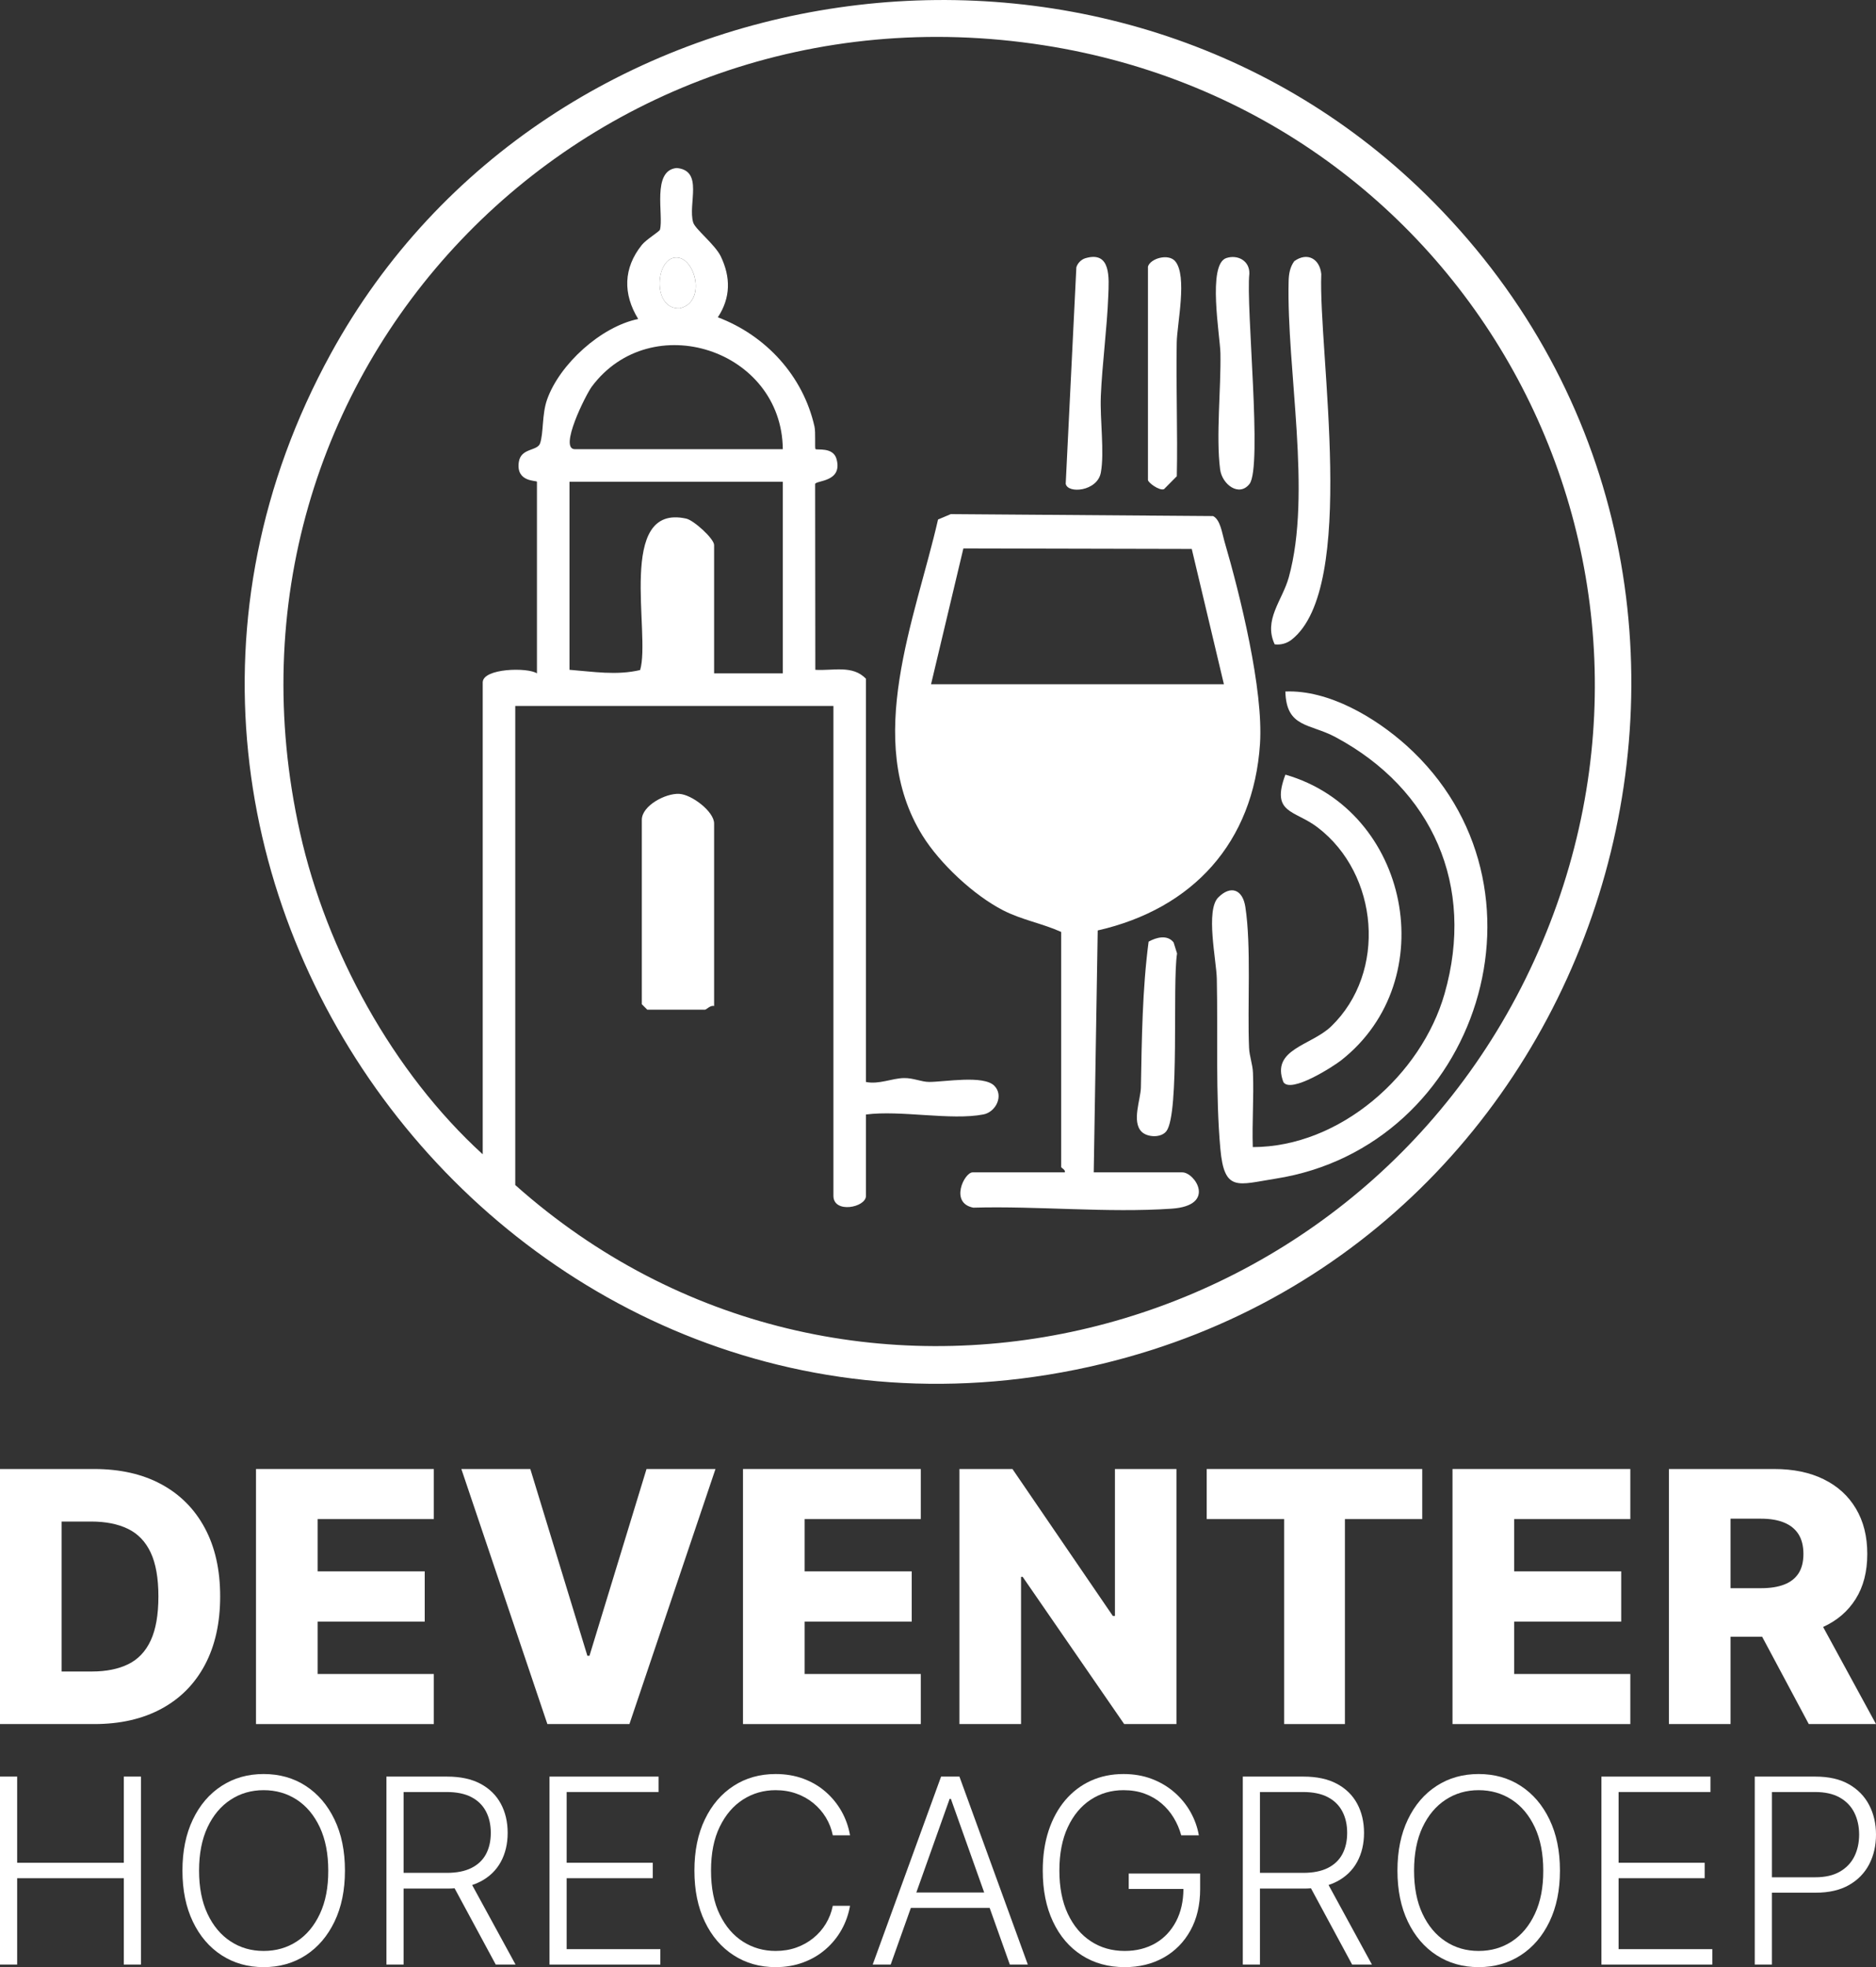
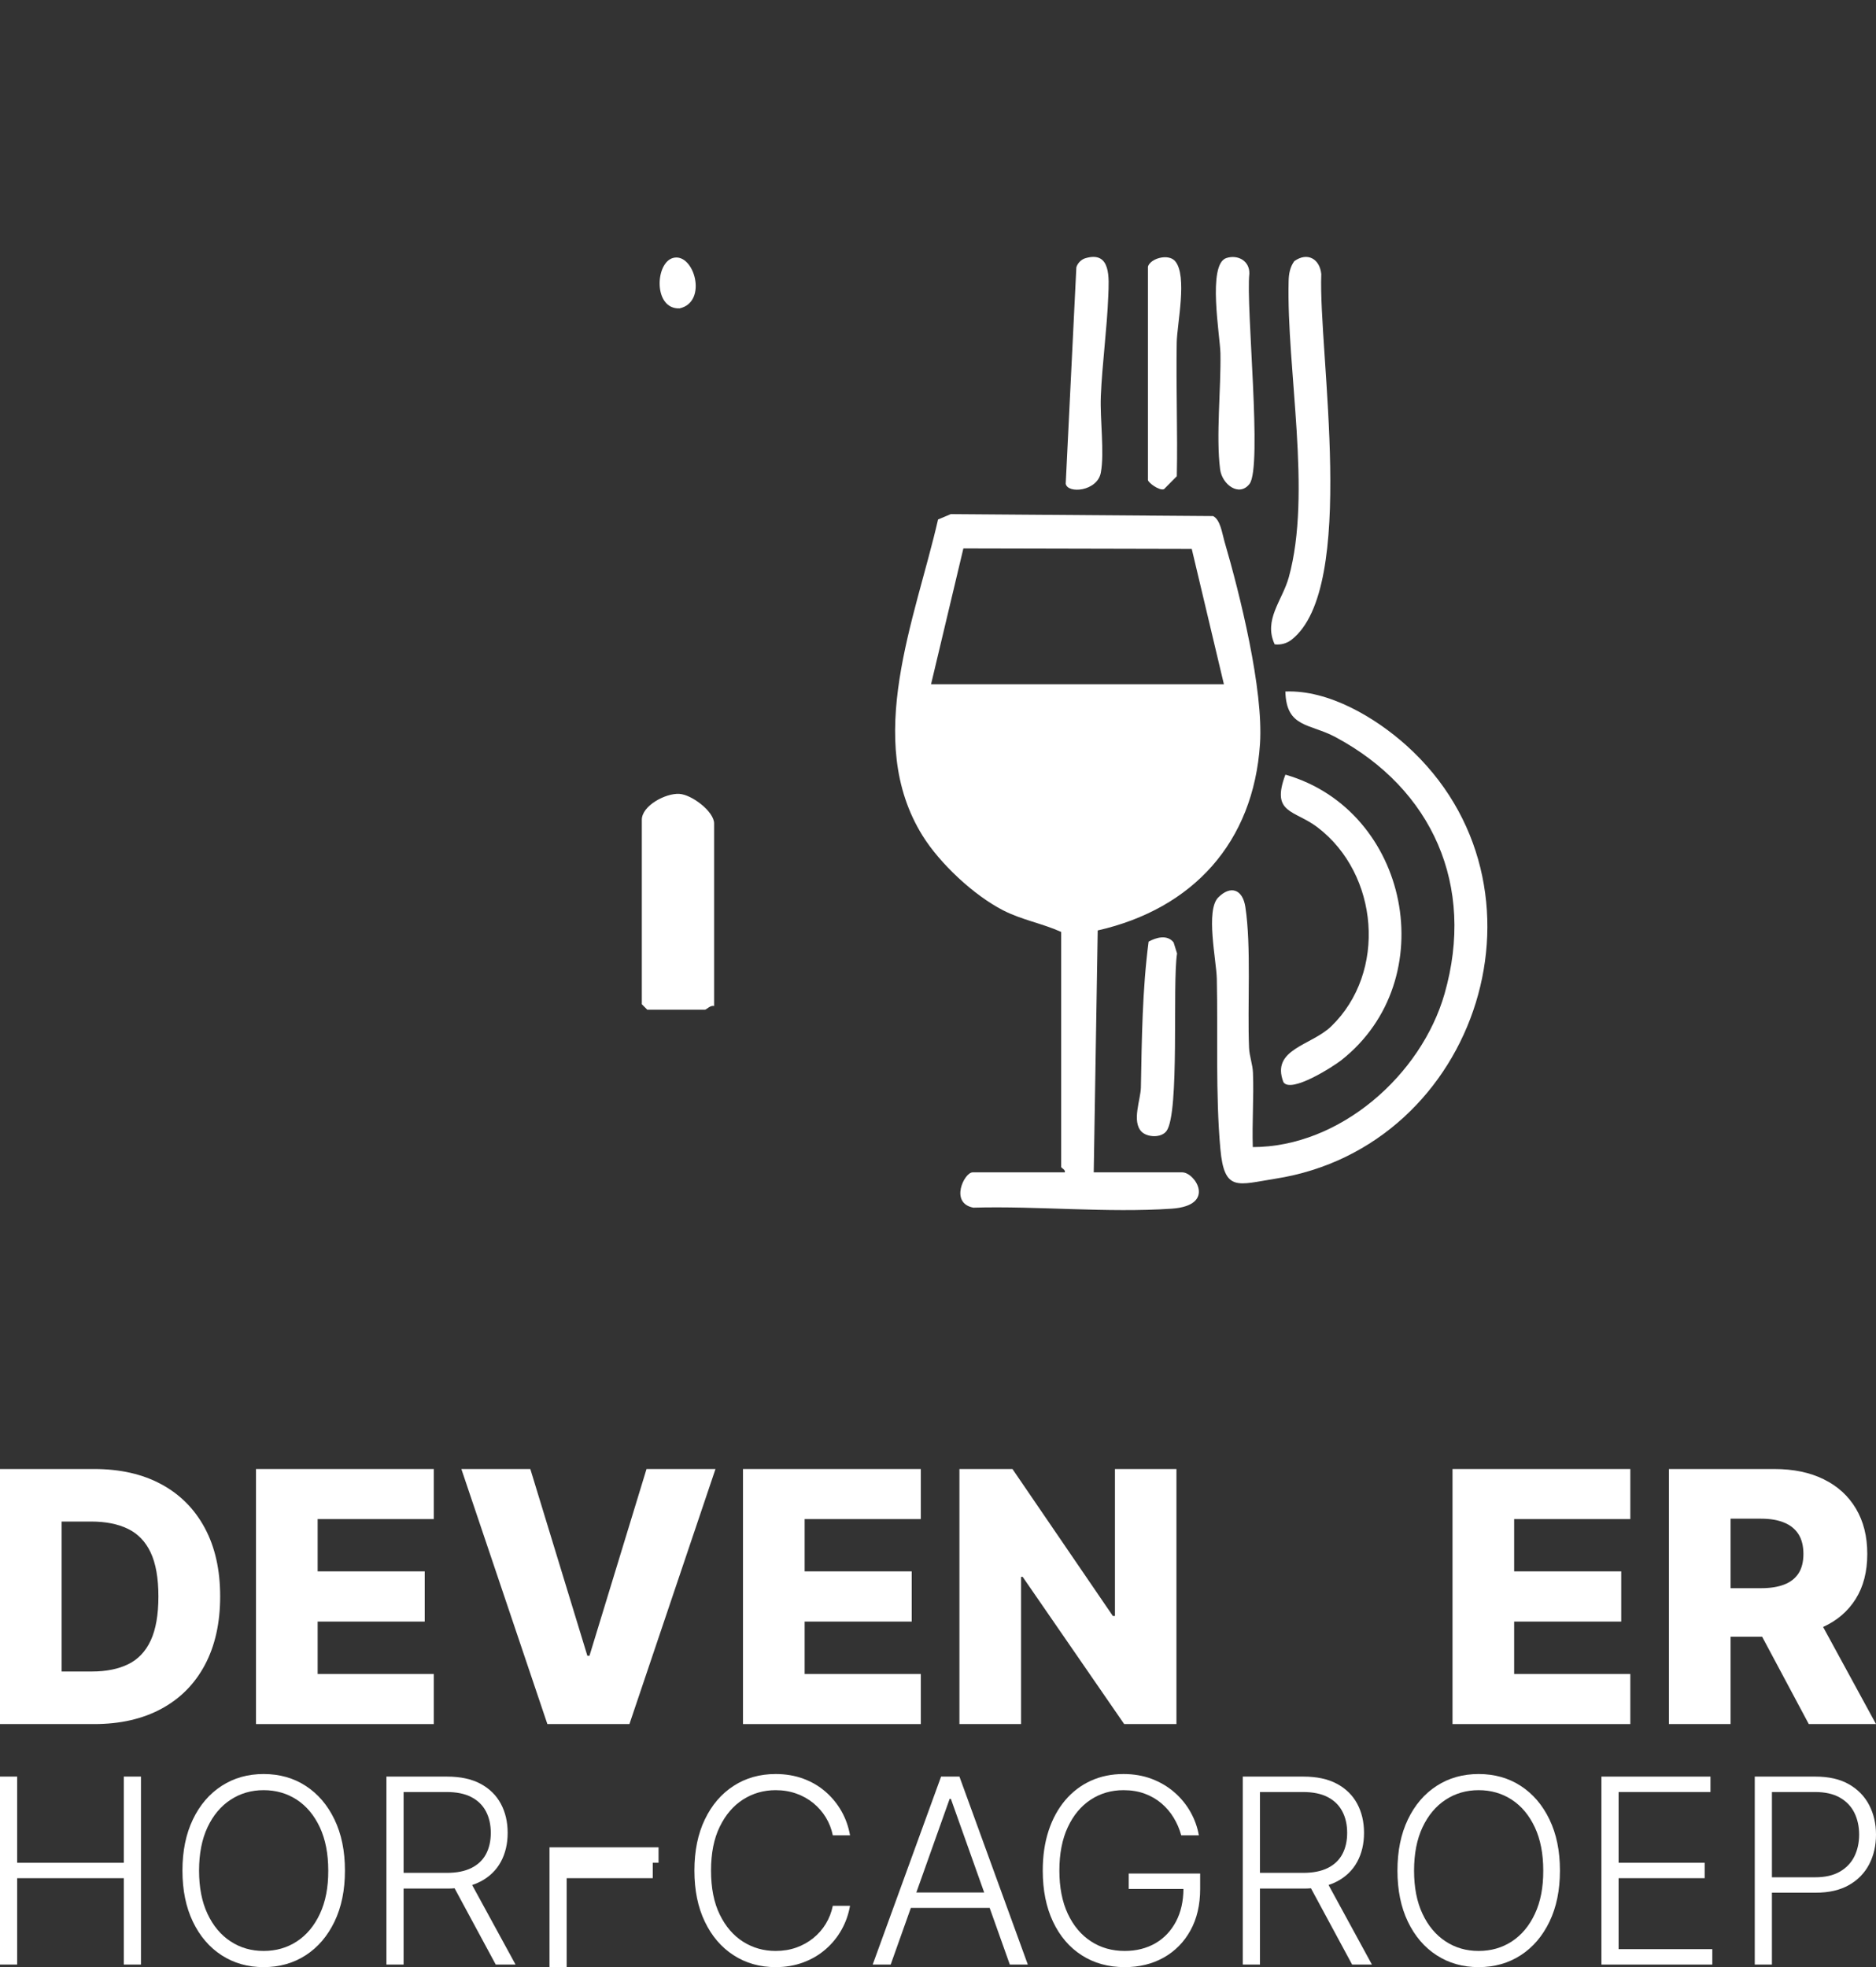
<svg xmlns="http://www.w3.org/2000/svg" id="Layer_2" data-name="Layer 2" viewBox="0 0 518.24 543.36">
  <rect x="0" y="0" width="518.24" height="543.36" fill="#333333" stroke="none" />
  <defs>
    <style>      .cls-1 {        fill: #fff;      }    </style>
  </defs>
  <g id="Layer_1-2" data-name="Layer 1">
    <g>
      <g>
-         <path class="cls-1" d="M393.68,53.52C304.85-33.41,151.25-11.42,91.42,97.62c-79.47,144.84,52.16,317.94,213.14,279.07,144.34-34.85,196.23-218.34,89.12-323.17ZM142.34,327.33v-132.34h87.89v135.33c0,4.96,8.99,3.24,8.99,0v-22.47c9.54-1.26,23.49,1.71,32.44-.02,3.46-.67,5.71-5.23,3-7.94-3-2.99-13.73-1.04-17.96-1.04-2.21,0-4.37-1.12-6.99-1.07-3.34.06-6.88,1.81-10.49,1.08v-111.36c-3.64-3.92-9.28-2.16-13.99-2.49l-.05-51.33c.29-1.04,7.66-.48,5.91-6.89-.93-3.4-5.44-2.38-5.81-2.75-.25-.25.08-4.63-.28-6.22-3.15-14.02-13.45-25.17-26.7-30.18,3.58-5.42,3.57-11.09.81-16.83-1.6-3.29-7.08-7.53-7.62-9.36-1.52-5.1,2.97-14.35-4.55-15.04-6.98.62-3.56,13.1-4.63,17.04-.13.49-3.82,2.72-5.01,4.21-5.13,6.4-5.24,13.53-1,20.45-10.27,2.1-21.72,12.47-25.18,22.28-1.43,4.06-.94,9.17-1.92,12.06-.75,2.21-5.3,1.21-5.88,5.18-.83,5.66,5.01,5.02,5.01,5.44v52.93c-2.49-1.71-14.98-1.45-14.98,2.5v130.34c-24.75-22.57-43.16-56.12-50.47-88.86C54.63,103.46,161.15-7.34,288.37,12.51c118.46,18.49,185.47,143.14,135.48,252.75-49.69,108.95-191.05,142.63-281.51,62.07ZM216.25,124.08h-57.43c-4.54,0,3.01-15.08,4.67-17.3,16.39-21.94,52.5-10.25,52.76,17.3ZM185.97,71.24c5.8-1.5,9.66,12.19,1.77,13.94-7.28.3-6.79-12.64-1.77-13.94ZM216.25,133.07v52.93h-18.98v-35.45c0-1.74-5.59-6.83-7.71-7.3-19.4-4.29-9.73,31.9-12.73,41.83-6.51,1.53-12.94.45-19.51-.07v-51.94h58.93Z" />
        <path class="cls-1" d="M185.97,71.24c5.79-1.5,9.66,12.19,1.76,13.94-7.28.29-6.79-12.64-1.76-13.94Z" />
        <path class="cls-1" d="M338.22,149.43c-.6-2.06-1.09-5.89-3.11-6.88l-72.46-.54-3.52,1.49c-6.26,27.42-20.69,60.9-4.29,87.31,4.79,7.72,14.18,16.5,22.29,20.65,5.15,2.64,10.82,3.61,16.02,5.96v64.91c0,.31,1.27.77,1,1.5h-25.47c-2.3,0-6.41,8.48.2,9.75,17.84-.5,37.09,1.49,54.78.28,12.48-.85,6.46-10.03,2.95-10.03h-24.47l1.1-66.82c26.27-5.98,43.03-24.3,44.83-51.54.99-14.97-5.5-41.19-9.85-56.04ZM257.2,189l8.93-37.51,63.09.14,8.88,37.37h-80.9Z" />
        <path class="cls-1" d="M352.33,325.58c-10.37,1.62-14.13,3.82-15.21-8.26-1.35-15.01-.66-31.79-.98-46.96-.11-5.09-3.16-18.92.41-22.48,3.46-3.46,6.73-2.19,7.47,2.61,1.68,10.82.54,27.43,1.03,38.93.1,2.36.99,4.54,1.08,6.91.26,6.81-.27,13.7-.05,20.52,24.08-.02,46.57-19.9,52.99-42.4,8.49-29.75-3.31-56.47-30.13-70.84-7.17-3.84-13.6-2.52-13.86-12.6,11.93-.5,24.83,7.16,33.48,14.94,42.99,38.72,20.08,110.82-36.23,119.63Z" />
        <path class="cls-1" d="M197.27,227.45v50.44c-.98-.32-2.16,1-2.49,1h-15.98l-1.5-1.5v-50.94c0-3.91,6.59-7.39,10.35-7.17,3.49.2,9.62,4.91,9.62,8.17Z" />
        <path class="cls-1" d="M356.78,176.71c-1.31,1.02-3,1.48-4.65,1.27-3.18-6.78,2.12-12.1,3.89-18.5,6.45-23.29-.63-57.34-.04-81.84.05-1.99.37-3.87,1.57-5.51,3.61-2.58,7.03-.64,7.45,3.58-.83,21.49,10.13,86.69-8.22,101Z" />
        <path class="cls-1" d="M370.53,292.85c-2.22,1.75-13.91,9.25-15.99,6.06-3.51-9.13,7.65-10.07,13.17-15.38,15.53-14.97,13.17-42.11-3.73-54.99-6.42-4.9-12.96-3.72-8.89-14.57,34.26,9.85,43.66,56.66,15.44,78.88Z" />
        <path class="cls-1" d="M304.1,109.56c-.26,6.18,1.04,15.46,0,20.99-.97,5.21-9.2,5.9-9.7,3.06l2.94-59.77c.33-1.14,1.36-2.19,2.51-2.52,7.13-2.1,6.5,5.52,6.31,10.36-.35,9.18-1.68,18.7-2.07,27.88Z" />
        <path class="cls-1" d="M345.18,133.66c-2.86,3.69-7.59.18-8.13-4.03-1.17-9.12.27-22.31.09-32.06-.09-4.73-3.67-24.55,1.63-26.29,3.15-1.03,6.47.76,6.36,4.32-1,8.95,3.65,53.42.05,58.06Z" />
        <path class="cls-1" d="M325.09,131.54l-3.53,3.57c-1.27.53-4.44-1.81-4.44-2.54v-58.93c.63-2.23,5.62-3.7,7.51-1.5,3.45,4.05.53,17.32.44,22.44-.22,12.31.28,24.65.02,36.96Z" />
        <path class="cls-1" d="M325.16,263.36c-1.34,8.4.78,44.17-2.94,49.08-1.47,1.93-5.29,1.73-6.86.16-2.78-2.8-.26-8.88-.19-12.2.25-13.45.39-27.02,2.13-40.3,2.15-1.19,5.18-2.01,6.91.22l.95,3.04Z" />
      </g>
      <g>
        <g>
          <path class="cls-1" d="M56.59,422.09c-2.82-5.26-6.83-9.3-12.03-12.11-5.19-2.81-11.38-4.21-18.55-4.21H0v70.45h26.04c7.16,0,13.34-1.41,18.54-4.22,5.21-2.81,9.21-6.85,12.02-12.12,2.81-5.28,4.22-11.58,4.22-18.92s-1.41-13.61-4.23-18.87ZM41.64,453.12c-1.41,3.04-3.49,5.23-6.23,6.57-2.74,1.34-6.08,2.01-10.02,2.01h-8.36v-41.42h8.12c4.03,0,7.43.67,10.2,2.02,2.76,1.34,4.85,3.52,6.27,6.53,1.42,3.02,2.14,7.06,2.14,12.13s-.71,9.12-2.12,12.16Z" />
          <path class="cls-1" d="M119.84,419.6v-13.83h-49.12v70.45h49.12v-13.83h-32.09v-14.48h29.58v-13.87h-29.58v-14.44h32.09Z" />
          <path class="cls-1" d="M178.6,405.77l-15.76,51.59h-.58l-15.76-51.59h-19.05l23.76,70.45h22.67l23.77-70.45h-19.05Z" />
          <path class="cls-1" d="M254.37,419.6v-13.83h-49.12v70.45h49.12v-13.83h-32.09v-14.48h29.58v-13.87h-29.58v-14.44h32.09Z" />
          <path class="cls-1" d="M308,405.77v40.59h-.58l-27.73-40.59h-14.65v70.45h17.02v-40.66h.45l28.04,40.66h14.44v-70.45h-16.99Z" />
-           <path class="cls-1" d="M333.35,405.77v13.83h21.4v56.62h16.78v-56.62h21.36v-13.83h-59.54Z" />
          <path class="cls-1" d="M450.37,419.6v-13.83h-49.12v70.45h49.12v-13.83h-32.09v-14.48h29.58v-13.87h-29.58v-14.44h32.09Z" />
          <path class="cls-1" d="M512.7,416.72c-2.08-3.52-5.05-6.22-8.89-8.11-3.84-1.9-8.4-2.84-13.67-2.84h-29.1v70.45h17.02v-24.12h11.56c5.37,0,10.01-.89,13.93-2.66.03,0,.05-.02.08-.04,3.89-1.78,6.88-4.35,9-7.74,2.14-3.4,3.2-7.55,3.2-12.43s-1.04-8.99-3.13-12.51ZM478.06,419.49h8.4c2.54,0,4.69.36,6.43,1.09,1.74.72,3.06,1.8,3.96,3.23.89,1.43,1.34,3.24,1.34,5.42s-.45,3.96-1.34,5.35c-.9,1.38-2.21,2.42-3.94,3.09-1.73.68-3.88,1.02-6.45,1.02h-8.4v-19.2ZM503.63,449.4l-2.93-5.38h-18.23l4.32,8.08,12.88,24.12h18.57l-14.61-26.82Z" />
        </g>
        <g>
          <path class="cls-1" d="M34.2,490.73v23.8H4.74v-23.8H0v51.92h4.74v-23.86h29.46v23.86h4.74v-51.92h-4.74Z" />
          <path class="cls-1" d="M92.4,502.58c-1.92-4-4.57-7.09-7.94-9.28s-7.25-3.28-11.63-3.28-8.23,1.09-11.61,3.28-6.03,5.28-7.94,9.28c-1.92,4-2.88,8.7-2.88,14.11s.96,10.11,2.88,14.11c1.91,3.99,4.56,7.09,7.93,9.27,3.37,2.19,7.25,3.29,11.62,3.29s8.26-1.1,11.63-3.29c3.37-2.18,6.02-5.28,7.94-9.27,1.93-4,2.89-8.7,2.89-14.11s-.96-10.11-2.89-14.11ZM88.37,528.64c-1.55,3.32-3.68,5.86-6.37,7.62-2.7,1.76-5.75,2.63-9.17,2.63s-6.46-.88-9.15-2.65c-2.68-1.76-4.81-4.3-6.36-7.61-1.56-3.31-2.33-7.3-2.33-11.94s.78-8.66,2.34-11.97,3.69-5.85,6.38-7.6c2.68-1.76,5.73-2.64,9.12-2.64s6.47.88,9.16,2.64c2.68,1.75,4.8,4.29,6.36,7.61,1.55,3.32,2.33,7.31,2.33,11.96.02,4.64-.75,8.63-2.31,11.95Z" />
          <path class="cls-1" d="M138.35,498.22c-1.26-2.34-3.12-4.17-5.6-5.5-2.48-1.33-5.56-1.99-9.24-1.99h-16.76v51.92h4.74v-20.99h12.1c.69,0,1.35-.02,1.99-.08,1.78-.12,3.4-.42,4.85-.9.83-.27,1.6-.6,2.33-.98,2.47-1.3,4.33-3.11,5.59-5.42,1.26-2.32,1.89-4.99,1.89-8.01s-.63-5.71-1.89-8.05ZM134.25,512.15c-.89,1.66-2.24,2.93-4.04,3.83-1.79.89-4.05,1.34-6.75,1.34h-11.97v-22.33h11.89c2.74,0,5.01.46,6.81,1.39s3.15,2.25,4.04,3.94c.9,1.7,1.35,3.68,1.35,5.95s-.45,4.22-1.33,5.88ZM130.43,520.68l-.79-1.46h-5.34l1.28,2.36,11.37,21.07h5.47l-11.99-21.97Z" />
-           <path class="cls-1" d="M156.54,538.39v-19.6h23.78v-4.26h-23.78v-19.54h25.38v-4.26h-30.12v51.92h30.62v-4.26h-25.88Z" />
+           <path class="cls-1" d="M156.54,538.39v-19.6h23.78v-4.26h-23.78h25.38v-4.26h-30.12v51.92h30.62v-4.26h-25.88Z" />
          <path class="cls-1" d="M228.14,531.37c-.92,1.52-2.07,2.84-3.46,3.96-1.38,1.13-2.95,2-4.71,2.63-1.76.62-3.66.93-5.71.93-3.28,0-6.26-.84-8.96-2.54-2.69-1.7-4.85-4.2-6.46-7.49-1.62-3.3-2.42-7.36-2.42-12.17s.8-8.83,2.42-12.13c1.61-3.31,3.77-5.81,6.46-7.52,2.7-1.71,5.68-2.56,8.96-2.56,2.05,0,3.95.31,5.71.94,1.76.62,3.33,1.5,4.71,2.63,1.39,1.14,2.54,2.46,3.46,3.97s1.56,3.16,1.92,4.93h4.76c-.42-2.4-1.21-4.62-2.37-6.67-1.16-2.04-2.63-3.84-4.41-5.38-1.78-1.55-3.83-2.75-6.15-3.6-2.31-.85-4.86-1.28-7.63-1.28-4.36,0-8.23,1.09-11.61,3.28s-6.03,5.28-7.94,9.27c-1.92,3.99-2.88,8.69-2.88,14.12s.96,10.13,2.88,14.12c1.91,3.99,4.56,7.08,7.94,9.26,3.38,2.19,7.25,3.29,11.61,3.29,2.77,0,5.32-.44,7.63-1.3,2.32-.86,4.37-2.06,6.15-3.6,1.78-1.53,3.25-3.33,4.41-5.38,1.16-2.06,1.95-4.28,2.37-6.66h-4.76c-.36,1.78-1,3.42-1.92,4.95Z" />
          <path class="cls-1" d="M265.04,490.73h-5.07l-18.89,51.92h4.97l5.57-15.65,1.51-4.25,9.2-25.86h.35l9.2,25.86,1.51,4.25,5.57,15.65h4.97l-18.89-51.92ZM249.63,522.75v4.25h25.75v-4.25h-25.75Z" />
          <path class="cls-1" d="M311.81,517.5v4.26h15.11c-.02,3.43-.7,6.39-2.01,8.92-1.38,2.64-3.29,4.67-5.74,6.09-2.46,1.41-5.28,2.12-8.47,2.12-3.5,0-6.61-.88-9.32-2.65-2.71-1.76-4.84-4.3-6.4-7.61-1.55-3.31-2.33-7.3-2.33-11.94s.77-8.66,2.32-11.97c1.54-3.31,3.65-5.85,6.32-7.6,2.67-1.76,5.7-2.64,9.08-2.64,2.14,0,4.09.32,5.84.96,1.75.65,3.3,1.54,4.64,2.68,1.34,1.14,2.47,2.47,3.38,3.98.92,1.51,1.61,3.13,2.08,4.85h4.87c-.4-2.3-1.19-4.46-2.34-6.5-1.16-2.04-2.64-3.84-4.44-5.4s-3.88-2.79-6.24-3.69c-2.35-.89-4.95-1.34-7.79-1.34-3.3,0-6.31.62-9.03,1.86-2.72,1.24-5.07,3.03-7.06,5.36-1.98,2.34-3.52,5.14-4.6,8.42-1.08,3.28-1.62,6.95-1.62,11.03,0,5.41.94,10.11,2.83,14.11,1.88,3.99,4.52,7.09,7.92,9.27,3.4,2.19,7.36,3.29,11.89,3.29,4.05,0,7.64-.88,10.77-2.64s5.59-4.25,7.38-7.48c1.79-3.23,2.69-7.05,2.69-11.48v-4.26h-19.73Z" />
          <path class="cls-1" d="M374.92,498.22c-1.26-2.34-3.12-4.17-5.6-5.5-2.47-1.33-5.55-1.99-9.24-1.99h-16.76v51.92h4.74v-20.99h12.1c.68,0,1.35-.02,1.99-.08,1.78-.12,3.4-.42,4.86-.91.82-.26,1.6-.59,2.32-.97,2.47-1.3,4.33-3.11,5.59-5.42,1.26-2.32,1.89-4.99,1.89-8.01s-.63-5.71-1.89-8.05ZM370.82,512.15c-.89,1.66-2.23,2.93-4.03,3.83-1.8.89-4.06,1.34-6.76,1.34h-11.97v-22.33h11.89c2.74,0,5.01.46,6.81,1.39s3.15,2.25,4.04,3.94c.9,1.7,1.35,3.68,1.35,5.95s-.45,4.22-1.33,5.88ZM367.01,520.67l-.79-1.45h-5.35l1.28,2.36,11.37,21.07h5.47l-11.98-21.98Z" />
          <path class="cls-1" d="M428.04,502.58c-1.92-4-4.57-7.09-7.94-9.28s-7.25-3.28-11.63-3.28-8.23,1.09-11.61,3.28c-3.38,2.19-6.03,5.28-7.94,9.28-1.92,4-2.88,8.7-2.88,14.11s.96,10.11,2.88,14.11c1.91,3.99,4.56,7.09,7.93,9.27,3.37,2.19,7.25,3.29,11.62,3.29s8.26-1.1,11.63-3.29c3.37-2.18,6.02-5.28,7.94-9.27,1.93-4,2.89-8.7,2.89-14.11s-.96-10.11-2.89-14.11ZM424.01,528.64c-1.55,3.32-3.68,5.86-6.37,7.62-2.7,1.76-5.75,2.63-9.17,2.63s-6.46-.88-9.15-2.65c-2.68-1.76-4.81-4.3-6.36-7.61-1.56-3.31-2.33-7.3-2.33-11.94s.78-8.66,2.34-11.97c1.57-3.31,3.69-5.85,6.38-7.6,2.68-1.76,5.73-2.64,9.12-2.64s6.47.88,9.16,2.64c2.68,1.75,4.8,4.29,6.36,7.61,1.55,3.32,2.33,7.31,2.33,11.96.02,4.64-.75,8.63-2.31,11.95Z" />
          <path class="cls-1" d="M447.13,538.39v-19.6h23.78v-4.26h-23.78v-19.54h25.38v-4.26h-30.12v51.92h30.63v-4.26h-25.89Z" />
          <path class="cls-1" d="M516.35,498.59c-1.26-2.42-3.12-4.33-5.6-5.75-2.47-1.41-5.55-2.11-9.24-2.11h-16.76v51.92h4.74v-19.85h12.1c3.66,0,6.73-.71,9.2-2.12,2.47-1.41,4.32-3.33,5.58-5.75,1.25-2.43,1.87-5.15,1.87-8.18s-.63-5.75-1.89-8.16ZM512.25,512.81c-.89,1.77-2.23,3.17-4.02,4.19-1.79,1.03-4.05,1.54-6.77,1.54h-11.97v-23.55h11.89c2.76,0,5.04.5,6.84,1.52,1.8,1.01,3.14,2.41,4.03,4.18.88,1.78,1.33,3.8,1.33,6.06s-.45,4.28-1.33,6.06Z" />
        </g>
      </g>
    </g>
  </g>
</svg>